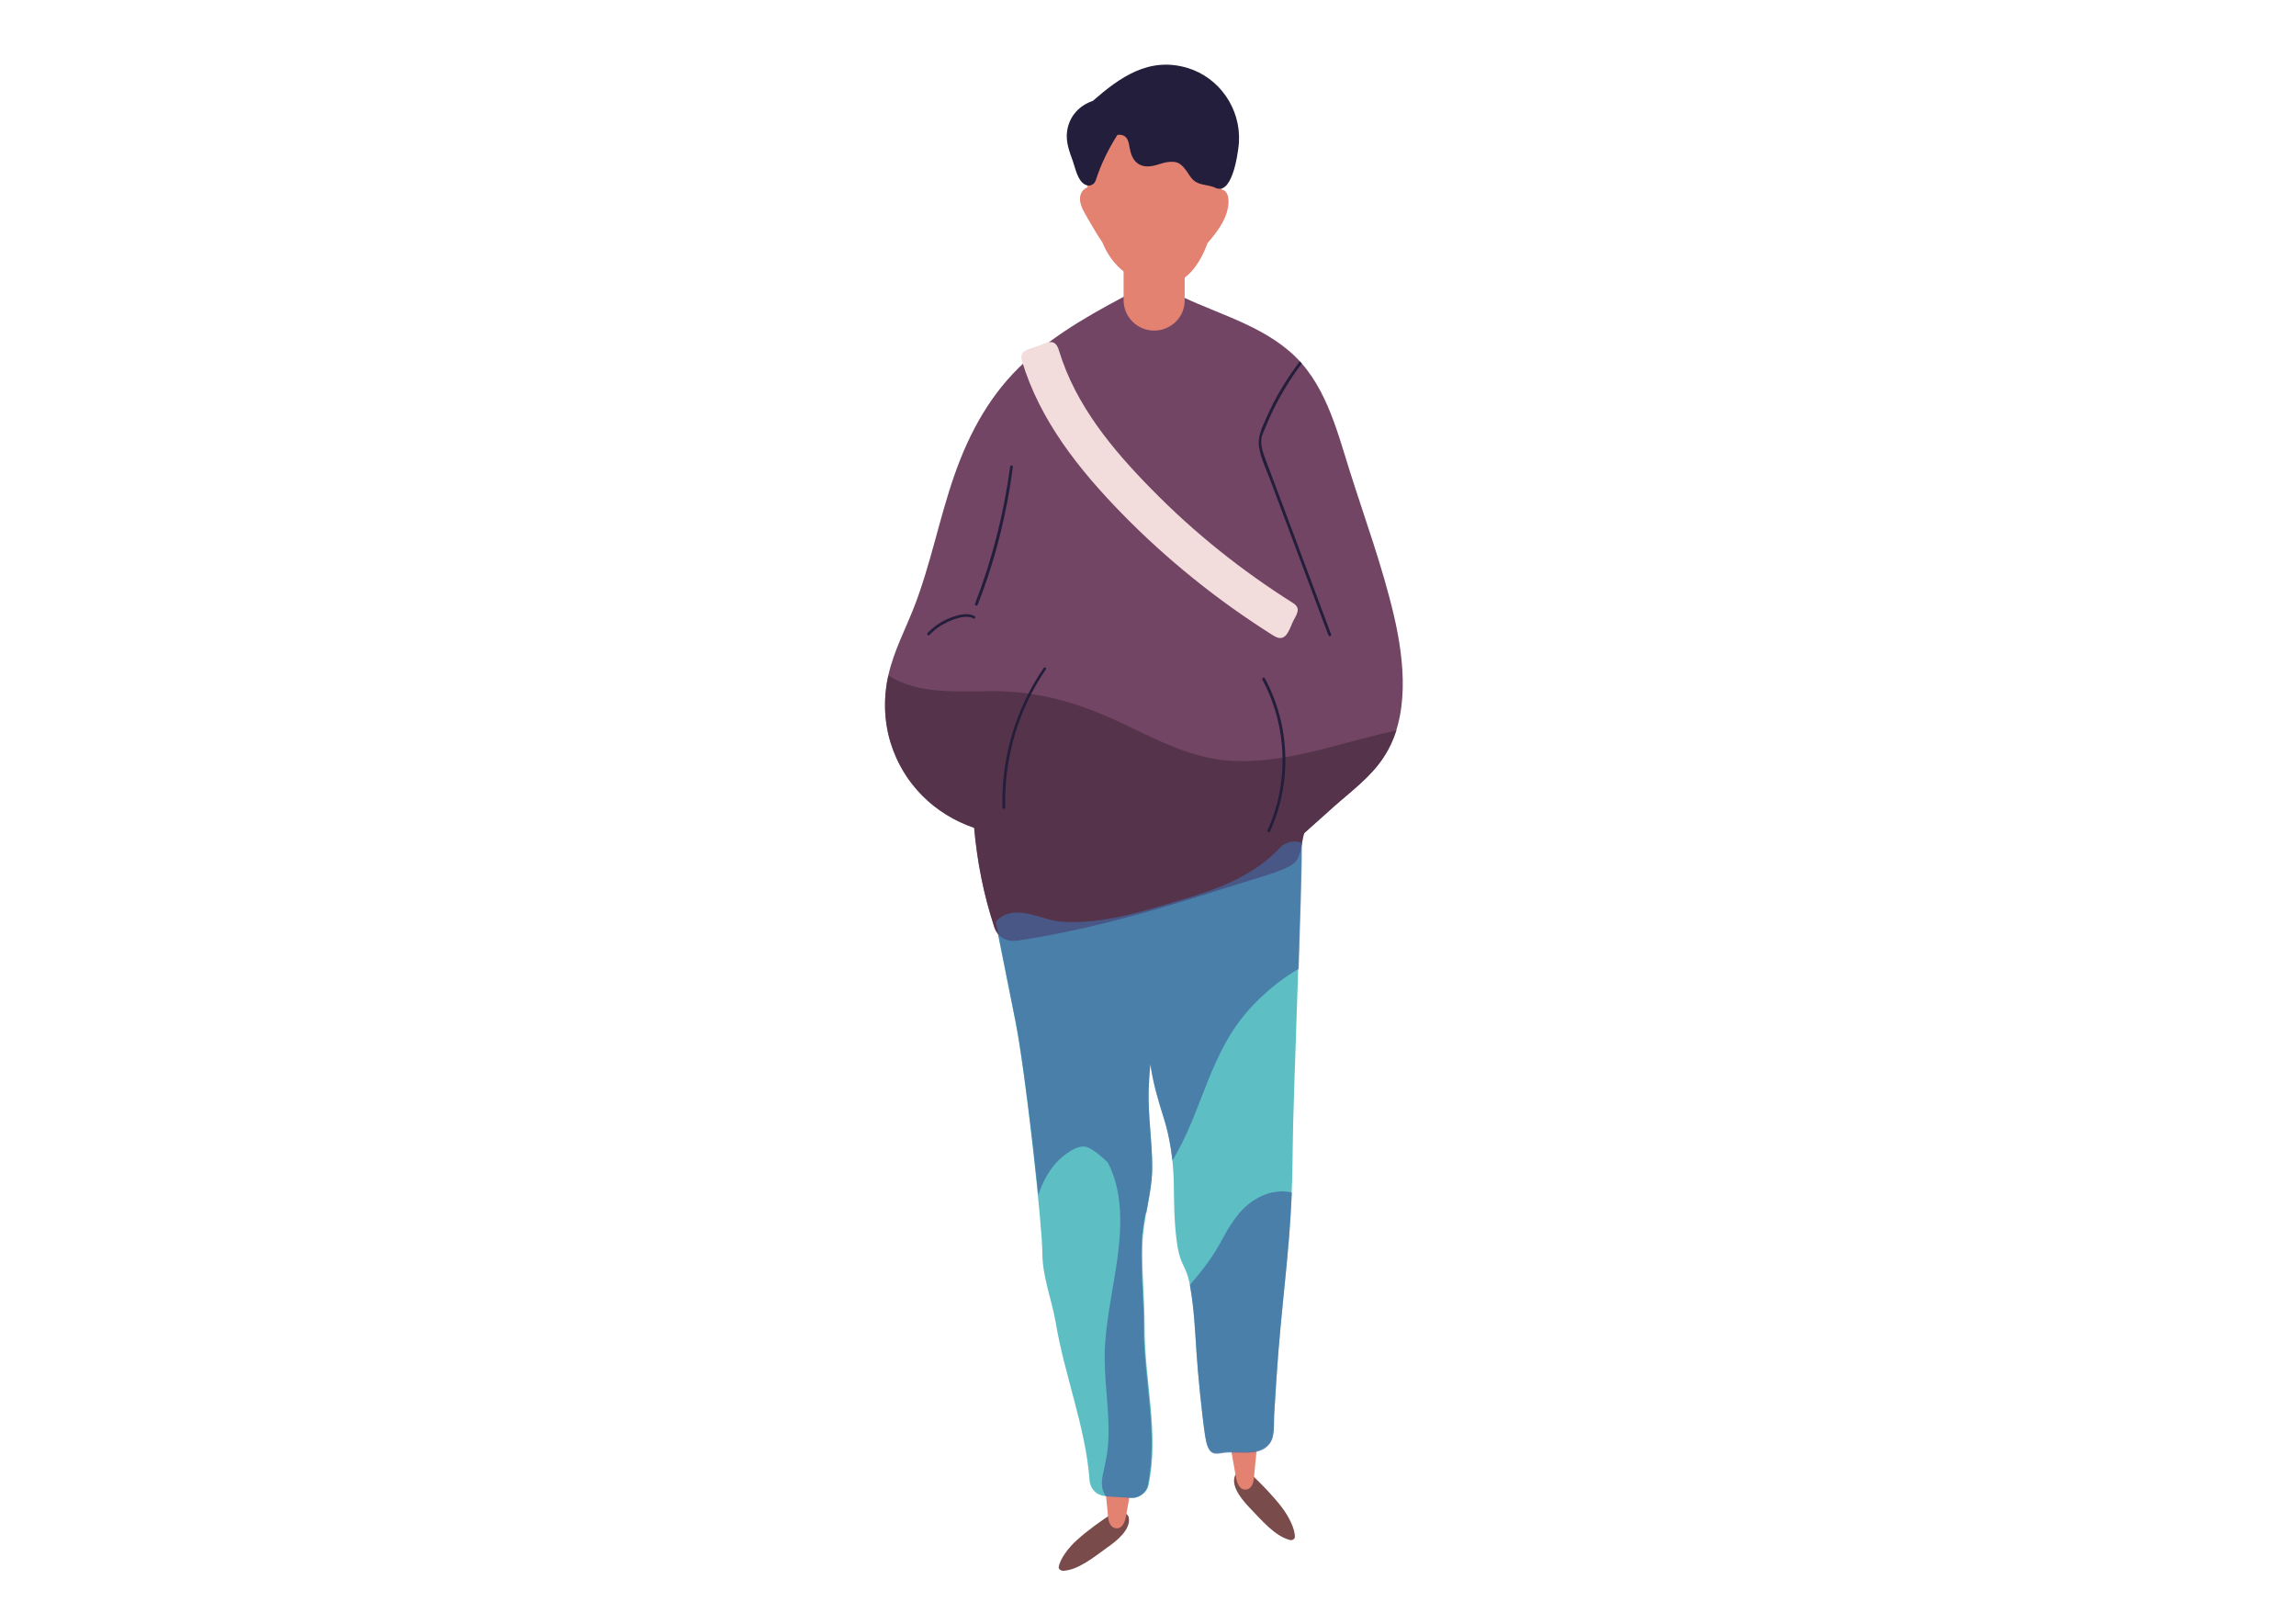
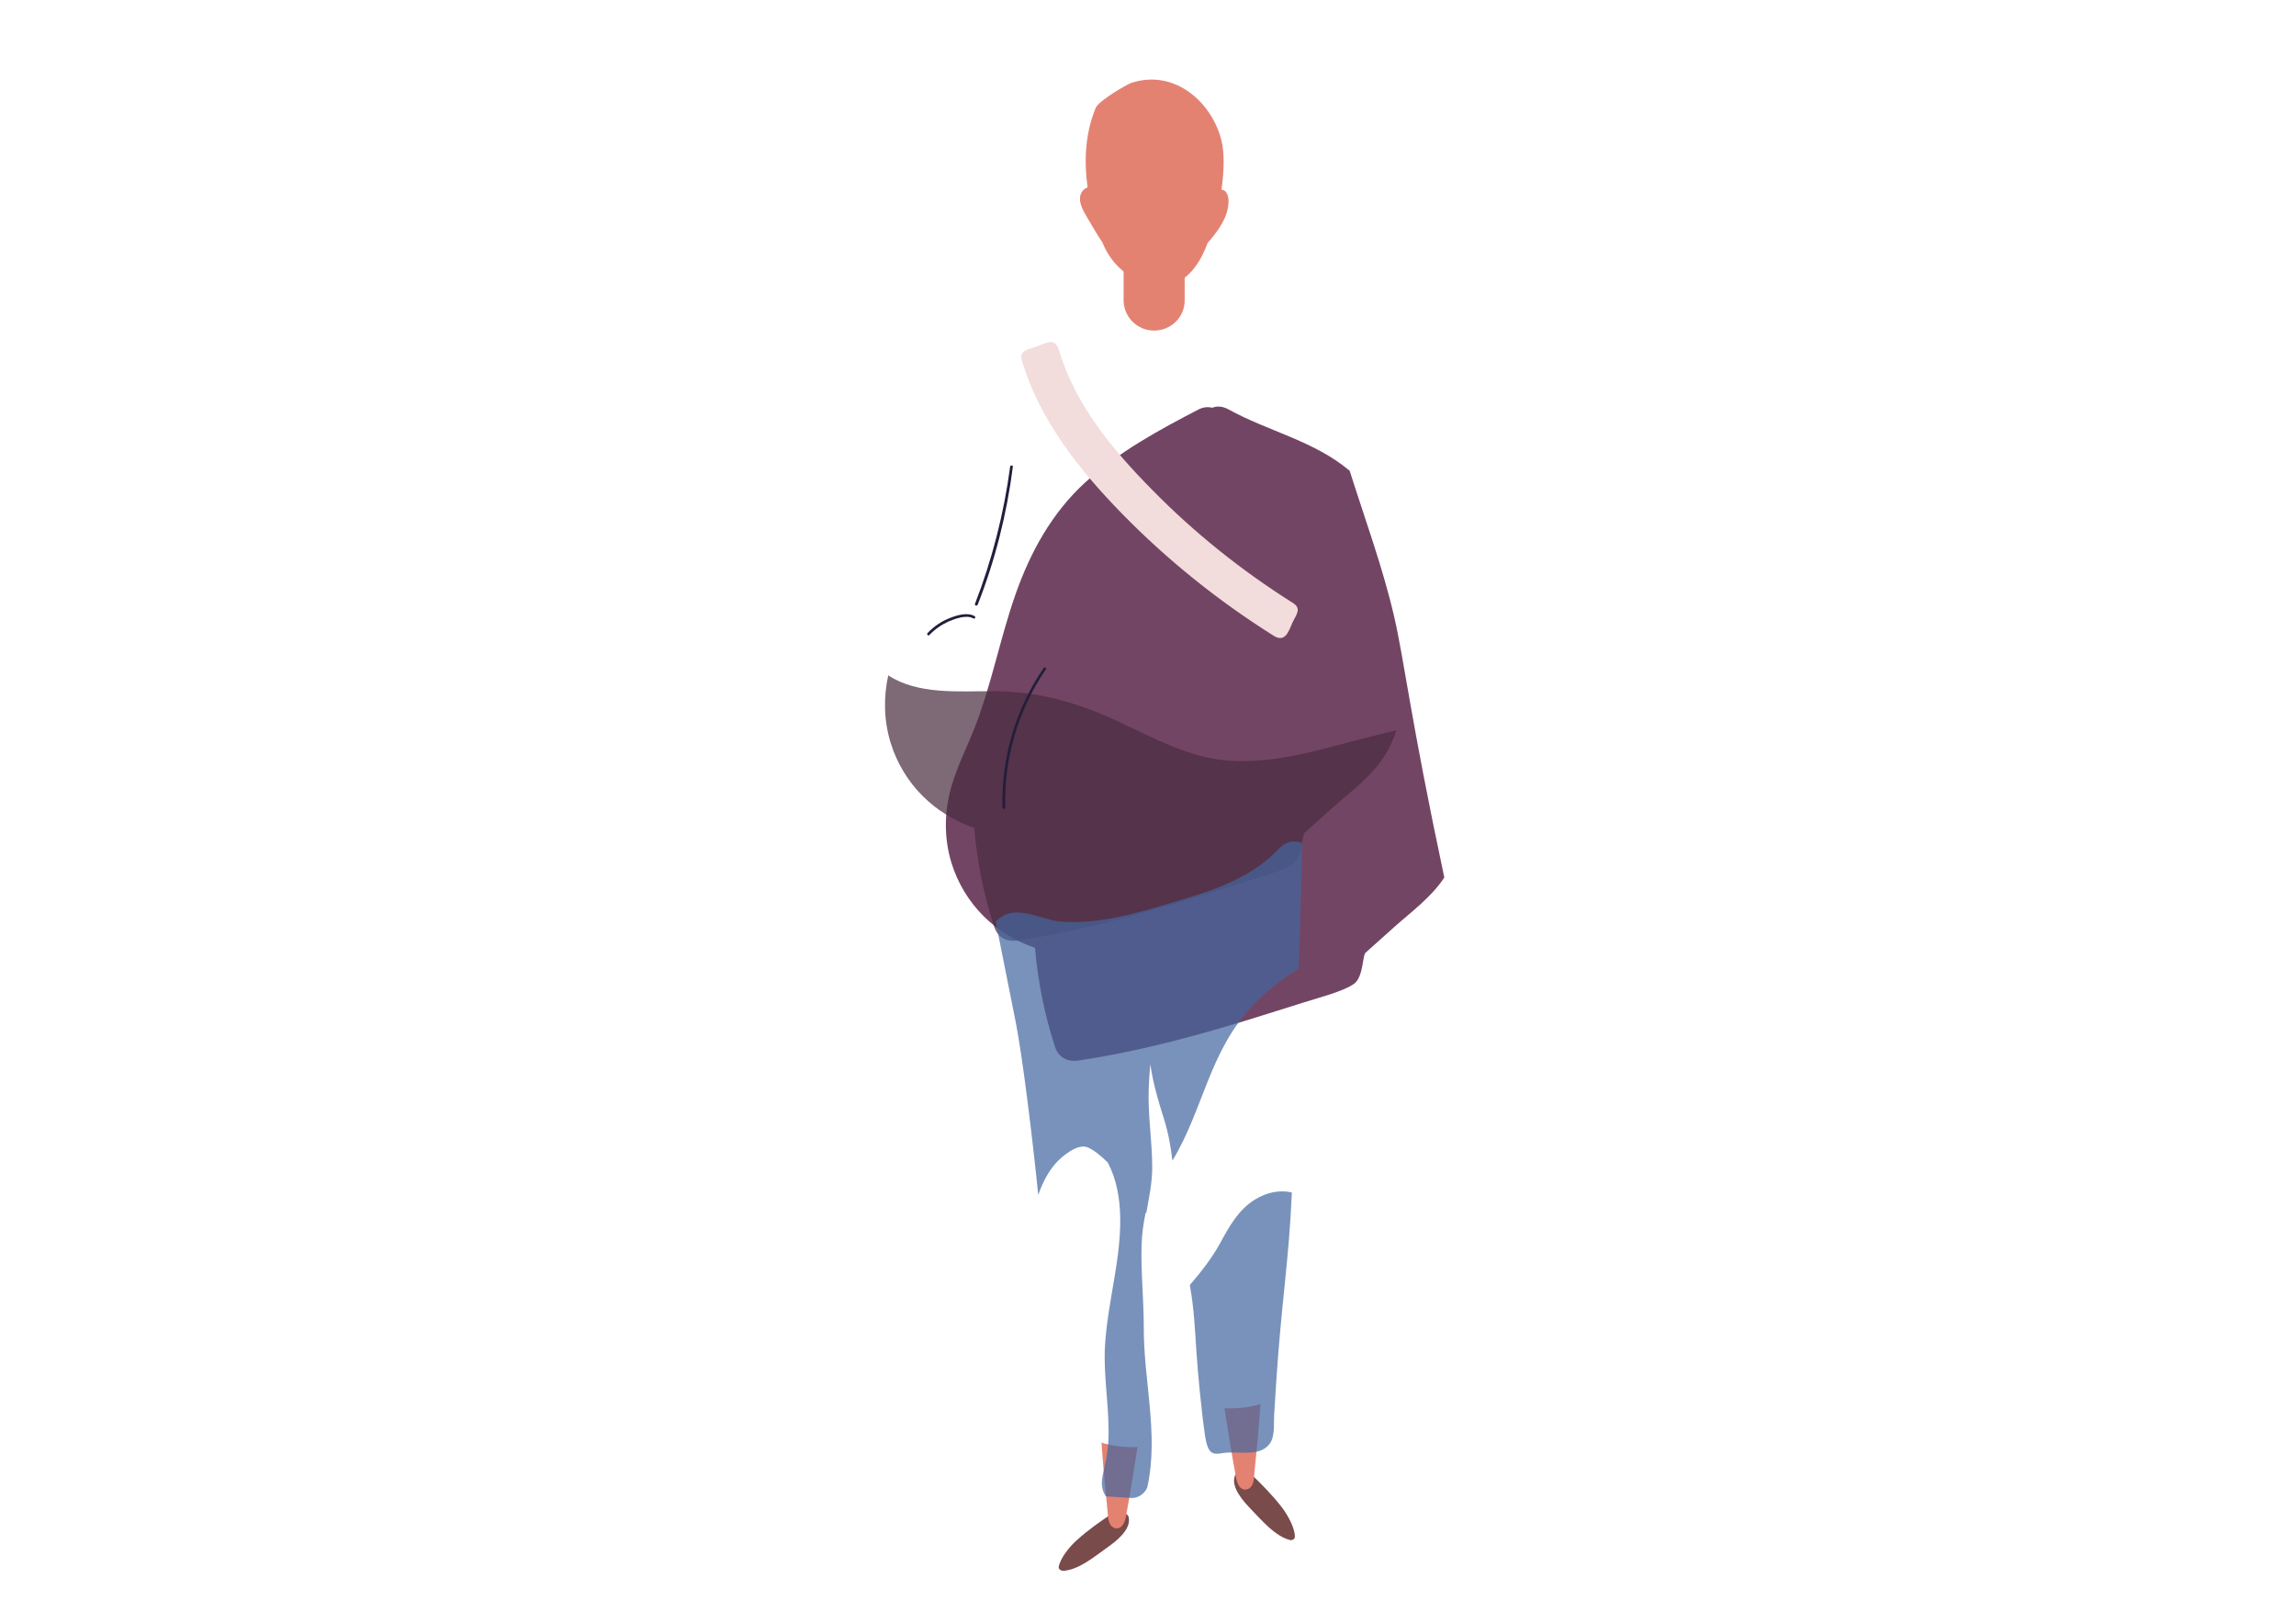
<svg xmlns="http://www.w3.org/2000/svg" version="1.1" id="Layer_1" x="0px" y="0px" viewBox="0 0 841.9 595.3" style="enable-background:new 0 0 841.9 595.3;" xml:space="preserve">
  <style type="text/css">
	.st0{fill:#7A4B4B;}
	.st1{fill:#E48272;}
	.st2{fill:#5DBFC4;}
	.st3{fill:#734564;}
	.st4{fill:#231E3B;}
	.st5{fill:#F2DCDC;}
	.st6{opacity:0.71;fill:#4A2C40;}
	.st7{opacity:0.71;fill:#43669F;}
</style>
  <g>
    <path class="st0" d="M405.8,567.5c-4.5,3.2-10.3,8.1-16,8.4c-0.7,0-1.7-0.6-1.6-1.4c0.5-3,3.6-7.1,6.6-9.8c4.1-3.7,8.6-6.9,13.3-10   c2.2-1.5,5.5,0,5.8,1.6C414.8,561,408.8,565.4,405.8,567.5z" />
    <path class="st1" d="M403.9,528.9c0.6,8.7,1.4,17.3,2.3,26c0.1,1.1,0.1,5,3,5.4c1.8,0.2,3-1.3,3.6-4c1.6-8.6,3-17.2,4.3-25.8   C412.6,530.7,408,530.2,403.9,528.9z" />
    <path class="st0" d="M458.8,553.4c3.8,3.9,8.7,9.8,14.2,11.2c0.7,0.2,1.8-0.3,1.8-1.1c0.1-3-2.3-7.6-4.7-10.8   c-3.4-4.4-7.3-8.4-11.3-12.2c-1.9-1.9-5.4-0.9-6,0.6C451.2,545.4,456.3,550.8,458.8,553.4z" />
    <path class="st1" d="M462.2,514.7c-0.6,8.7-1.4,17.3-2.3,26c-0.1,1.1-0.1,5-3,5.4c-1.8,0.2-3-1.3-3.6-4c-1.6-8.6-3-17.2-4.3-25.8   C453.6,516.5,458.2,516,462.2,514.7z" />
-     <path class="st2" d="M477.2,303.7c-0.2-6.6-23.3-0.3-24.9,6.4c-0.8,3.3-1.5,6.6-2.2,9.8c-1-0.8-2.2-1.3-3.5-1.2   c-3.9,0.3-6,2.2-7.2,4.8c-0.6-0.8-1.2-1.5-1.9-2.2c-2-2.1-5.2-2.2-7.5-0.8c-0.1-2.2-0.2-4.3-0.3-6.5c-0.3-6.7-9.5-7.6-11.6-2.6   c-3.1-0.1-6.4,2.1-6.8,5.9c0,0.1,0,0.3,0,0.4c-2.9-2.4-8.5-0.6-9.9,3.2c-1,2.8-1.7,5.8-2.2,8.8c-0.8-2.1-1.6-4.2-2.5-6.3   c-2.3-5.3-9.3-2.7-11,1.4c-0.6,1.4-1,2.9-1.3,4.3c-0.9-1.1-1.9-2.2-3.1-3.1c-1.8-1.4-4.5-1.8-6.7-1.1c-0.8-3.9-1.6-7.8-2.3-11.7   c-1.5-7.6-13.1-4.4-11.6,3.2c3.9,19.3,7.7,38.6,11.6,57.9c3.7,18.6,9.9,75.2,9.9,84.9c0,8.8,3.4,17.1,4.9,25.6   c3.1,18.9,11,38.6,12.4,57.7c0.2,3.4,2.6,5.8,6,6c3.3,0.2,6.5,0.4,9.8,0.6c2.5,0.1,5.3-2,5.8-4.4c4.1-19.2-1.5-38.7-1.4-58.4   c0-10-1.1-20-0.8-30c0.2-9.6,3.6-18.8,3.6-28.5c0-9.5-1.6-19-1.3-28.5c0.1-3.1,0.3-6.2,0.6-9.3c1,6.9,2.9,13.4,5,20   c2.4,7.8,3.4,15.3,3.6,23.4c0.1,7.7,0.1,15.4,1.3,23.1c1.3,8.2,3.2,6.9,4.7,15c1.4,7.8,1.8,15.8,2.3,23.7c0.5,8,2,23.1,3.2,31.1   c1,6.3,2.7,6.8,6,6.2c5.7-1.1,13.7,1.7,17.6-3.4c2.1-2.7,1.5-7.2,1.7-10.5c0.3-4.2,0.5-8.5,0.8-12.7c2.2-33.5,5.8-50.9,6-84.5   C474.1,403.1,477.6,322,477.2,303.7z" />
-     <path class="st3" d="M511.2,226c-4.2-18.1-10.7-35.7-16.3-53.4c-4.9-15.6-9.2-33-22.3-44c-13-11-30-14.5-44.6-22.6   c-2.1-1.1-4.1-1.2-5.8-0.5c-1.5-0.4-3.2-0.3-5,0.6c-14.6,7.6-29.2,15.5-41.4,26.6c-12.4,11.3-20.3,25.7-25.8,41.4   c-5.6,16-8.7,32.7-14.8,48.4c-3.2,8.2-7.4,16.1-9.4,24.8c-1.9,8.3-1.7,17,0.8,25.1c4.7,15.1,16.2,26.2,30.6,31.1   c1.1,12.4,3.5,24.6,7.4,36.4c1.3,3.9,4.7,5.5,8.6,4.9c22.8-3.4,45-9.5,67-16.4c5.2-1.6,10.4-3.3,15.6-4.9c4.6-1.5,14.6-4,18.5-6.9   c3.3-2.5,3-10.2,4.1-11.3l10.5-9.4c6.4-5.7,13.7-11,18.4-18.2C517.1,262.9,515,242.5,511.2,226z" />
+     <path class="st3" d="M511.2,226c-4.2-18.1-10.7-35.7-16.3-53.4c-13-11-30-14.5-44.6-22.6   c-2.1-1.1-4.1-1.2-5.8-0.5c-1.5-0.4-3.2-0.3-5,0.6c-14.6,7.6-29.2,15.5-41.4,26.6c-12.4,11.3-20.3,25.7-25.8,41.4   c-5.6,16-8.7,32.7-14.8,48.4c-3.2,8.2-7.4,16.1-9.4,24.8c-1.9,8.3-1.7,17,0.8,25.1c4.7,15.1,16.2,26.2,30.6,31.1   c1.1,12.4,3.5,24.6,7.4,36.4c1.3,3.9,4.7,5.5,8.6,4.9c22.8-3.4,45-9.5,67-16.4c5.2-1.6,10.4-3.3,15.6-4.9c4.6-1.5,14.6-4,18.5-6.9   c3.3-2.5,3-10.2,4.1-11.3l10.5-9.4c6.4-5.7,13.7-11,18.4-18.2C517.1,262.9,515,242.5,511.2,226z" />
    <path class="st1" d="M423.2,121.2L423.2,121.2c-6.2,0-11.2-5-11.2-11.2V79.2h22.4V110C434.5,116.2,429.4,121.2,423.2,121.2z" />
    <path class="st1" d="M449.6,70.5c-0.4-0.6-1-0.9-1.7-1c1-7,1.1-13.5,0-17.9c-3.3-13.8-17-26.5-33.1-21.2c-1.5,0.5-11.9,6.5-13,9.1   c-3.8,9.1-4.4,19.2-3,29.2c-1.5,0.5-2.8,2-2.8,4.2c0,3,2.4,6.3,3.8,8.8c1.4,2.4,2.8,4.8,4.4,7.1c2.8,7,8,12.4,15.8,15   c7.7,2.5,14,0,18.5-6.3c1.6-2.2,3.1-5.1,4.3-8.4c3.3-3.8,6.6-8.2,7.4-12.7C450.6,74.7,450.7,71.9,449.6,70.5z" />
-     <path class="st4" d="M435.4,24.9c-14.1-4.2-24.7,3.4-34.7,12.1c-4.8,1.6-8.6,5.5-9.4,11c-0.6,3.9,0.8,7.5,2.1,11.1   c1,2.8,1.7,7.1,4.5,8.6c1.6,0.8,3.3,0.1,3.9-1.6c1.9-5.9,4.6-11.4,7.9-16.6c0.3-0.1,0.6-0.1,0.9-0.1c2.9,0.2,3.2,2.5,3.6,4.7   c0.4,2.1,1,4.2,2.7,5.6c1.7,1.4,3.8,1.5,5.9,1.1c1.6-0.3,3.2-1,4.8-1.3c4.3-0.7,5.6,0.5,7.9,3.8c1.1,1.7,1.9,3,3.8,3.8   c1.6,0.7,3.8,0.8,5.5,1.4c1.1,0.4,1.5,0.8,2.7,0.7c5.3-0.6,6.8-16.3,6.8-17.1C455,39.8,447.1,28.4,435.4,24.9z" />
    <path class="st5" d="M474,221c-18.7-11.8-36-25.6-51.5-41.4c-14.5-14.7-28.1-31-34.2-51.1c-1.4-4.7-4.2-3-7.8-1.6   c-3,1.2-6.9,1.3-5.8,5.3c6.5,21.8,20.9,39.9,36.6,56c16.7,17.1,35.4,32.1,55.6,44.8c4.2,2.7,5.5-1.1,7-4.7   C475.2,225.5,477.5,223.1,474,221z" />
    <path class="st6" d="M512.1,267.7c-5.1,1.2-10.1,2.5-15.2,3.8c-15,4-30.3,8.4-46,7.4c-14.8-1-28-8.4-41.1-14.5   c-14.9-6.9-29.2-11-45.8-11c-12.6,0-27.5,1.3-38.3-5.8c-1.8,8.2-1.6,16.7,0.9,24.8c4.7,15.1,16.2,26.2,30.6,31.1   c1.1,12.4,3.5,24.6,7.4,36.4c1.3,3.9,4.7,5.5,8.6,4.9c22.8-3.4,45-9.5,67-16.4c5.2-1.6,10.4-3.3,15.6-4.9c4.6-1.5,14.6-4,18.5-6.9   c3.3-2.5,3-10.2,4.1-11.3l10.5-9.4c6.4-5.7,13.7-11,18.4-18.2C509.4,274.6,510.9,271.3,512.1,267.7z" />
    <path class="st4" d="M382.7,244.9c-10.3,15-15.6,33-15.1,51.2c0,0.6,1,0.6,1,0c-0.5-18,4.7-35.8,14.9-50.7   C383.9,244.9,383.1,244.4,382.7,244.9z" />
-     <path class="st4" d="M463.8,248.7c-0.3-0.6-1.2-0.1-0.9,0.5c9.1,16.9,9.9,37.6,1.9,55.1c-0.3,0.6,0.6,1.1,0.9,0.5   C473.8,287,473.1,265.9,463.8,248.7z" />
    <path class="st4" d="M370.4,171.1c-2.3,17.2-6.6,34.1-12.9,50.3c-0.2,0.6,0.7,0.9,1,0.3c6.4-16.3,10.7-33.3,12.9-50.6   C371.4,170.5,370.4,170.5,370.4,171.1z" />
    <path class="st4" d="M357.4,225.9c-2.7-1.5-6.3-0.4-8.9,0.6c-3.2,1.2-6,3.1-8.4,5.6c-0.4,0.5,0.3,1.2,0.7,0.7   c2-2.1,4.3-3.7,6.9-4.9c2.6-1.1,6.6-2.6,9.2-1.2C357.4,227.1,357.9,226.3,357.4,225.9z" />
-     <path class="st4" d="M465.2,153.9c3.2-7.3,7.3-14.2,12.1-20.6c-0.2-0.3-0.4-0.5-0.7-0.8c-4.9,6.5-9.1,13.4-12.3,20.8   c-1.4,3.2-3.1,6.5-2.7,10.1c0.6,4.6,3,9.3,4.6,13.7c7,18.6,13.9,37.2,20.9,55.8c0.2,0.6,1.2,0.3,1-0.3c-6.5-17.4-13-34.7-19.5-52.1   c-1.6-4.3-3.3-8.6-4.9-13c-0.9-2.5-1.6-4.9-1-7.6C463.4,158,464.4,155.9,465.2,153.9z" />
    <g>
      <path class="st7" d="M460.3,439.7c-6.1,3.7-9.5,9.8-12.8,15.9c-3.2,5.8-7,10.6-11.2,15.5c0,0.2,0.1,0.4,0.1,0.7    c1.4,7.8,1.8,15.8,2.3,23.7c0.5,8,2,23.1,3.2,31.1c1,6.3,2.7,6.8,6,6.2c5.7-1.1,13.7,1.7,17.6-3.4c2.1-2.7,1.5-7.2,1.7-10.5    c0.3-4.2,0.5-8.5,0.8-12.7c1.8-27.9,4.7-44.7,5.7-69C469.2,436.1,464.4,437.2,460.3,439.7z" />
      <path class="st7" d="M469,311.1c-9.6,10.2-22.7,14.9-35.8,18.8c-14.2,4.2-29.1,9.1-44.1,8c-6.7-0.5-15.1-5.8-21.5-2    c-1,0.6-1.8,1.2-2.5,2c2.4,12.2,4.9,24.4,7.3,36.6c2.5,12.6,6.2,42.6,8.3,63.6c1.5-4.3,3.5-8.3,6.4-11.6c2.4-2.7,8.2-7.5,11.9-5.8    c2.3,1.1,4.8,3.1,7.2,5.5c6.5,12.3,4.8,27.9,2.6,41.3c-1.5,9.1-3.3,18.2-3.7,27.4c-0.3,9.7,1.3,19.4,1.4,29.1    c0.1,4.9-0.5,9.5-1.6,14.3c-0.8,3.4-1.6,6.6,0.3,9.8c0.1,0.2,0.2,0.3,0.3,0.5c3.2,0.2,6.4,0.4,9.5,0.6c2.5,0.1,5.3-2,5.8-4.4    c4.1-19.2-1.5-38.7-1.4-58.4c0-10-1.1-20-0.8-30c0.1-4,0.7-8,1.5-11.9c0.1,0.1,0.1,0.2,0.2,0.3c1-5.6,2.2-11.1,2.2-16.8    c0-9.5-1.6-19-1.3-28.5c0.1-3.1,0.3-6.2,0.6-9.3c1,6.9,2.9,13.4,5,20c1.6,5.1,2.5,10.1,3.1,15.3c11.4-18.7,13.5-40.3,29.6-57    c4.4-4.6,9.3-8.7,14.7-12.1c0.7-0.4,1.3-0.8,2-1.2c0.6-18.4,1.2-36,1.2-46.2C474.7,308,471.5,308.4,469,311.1z" />
    </g>
  </g>
</svg>